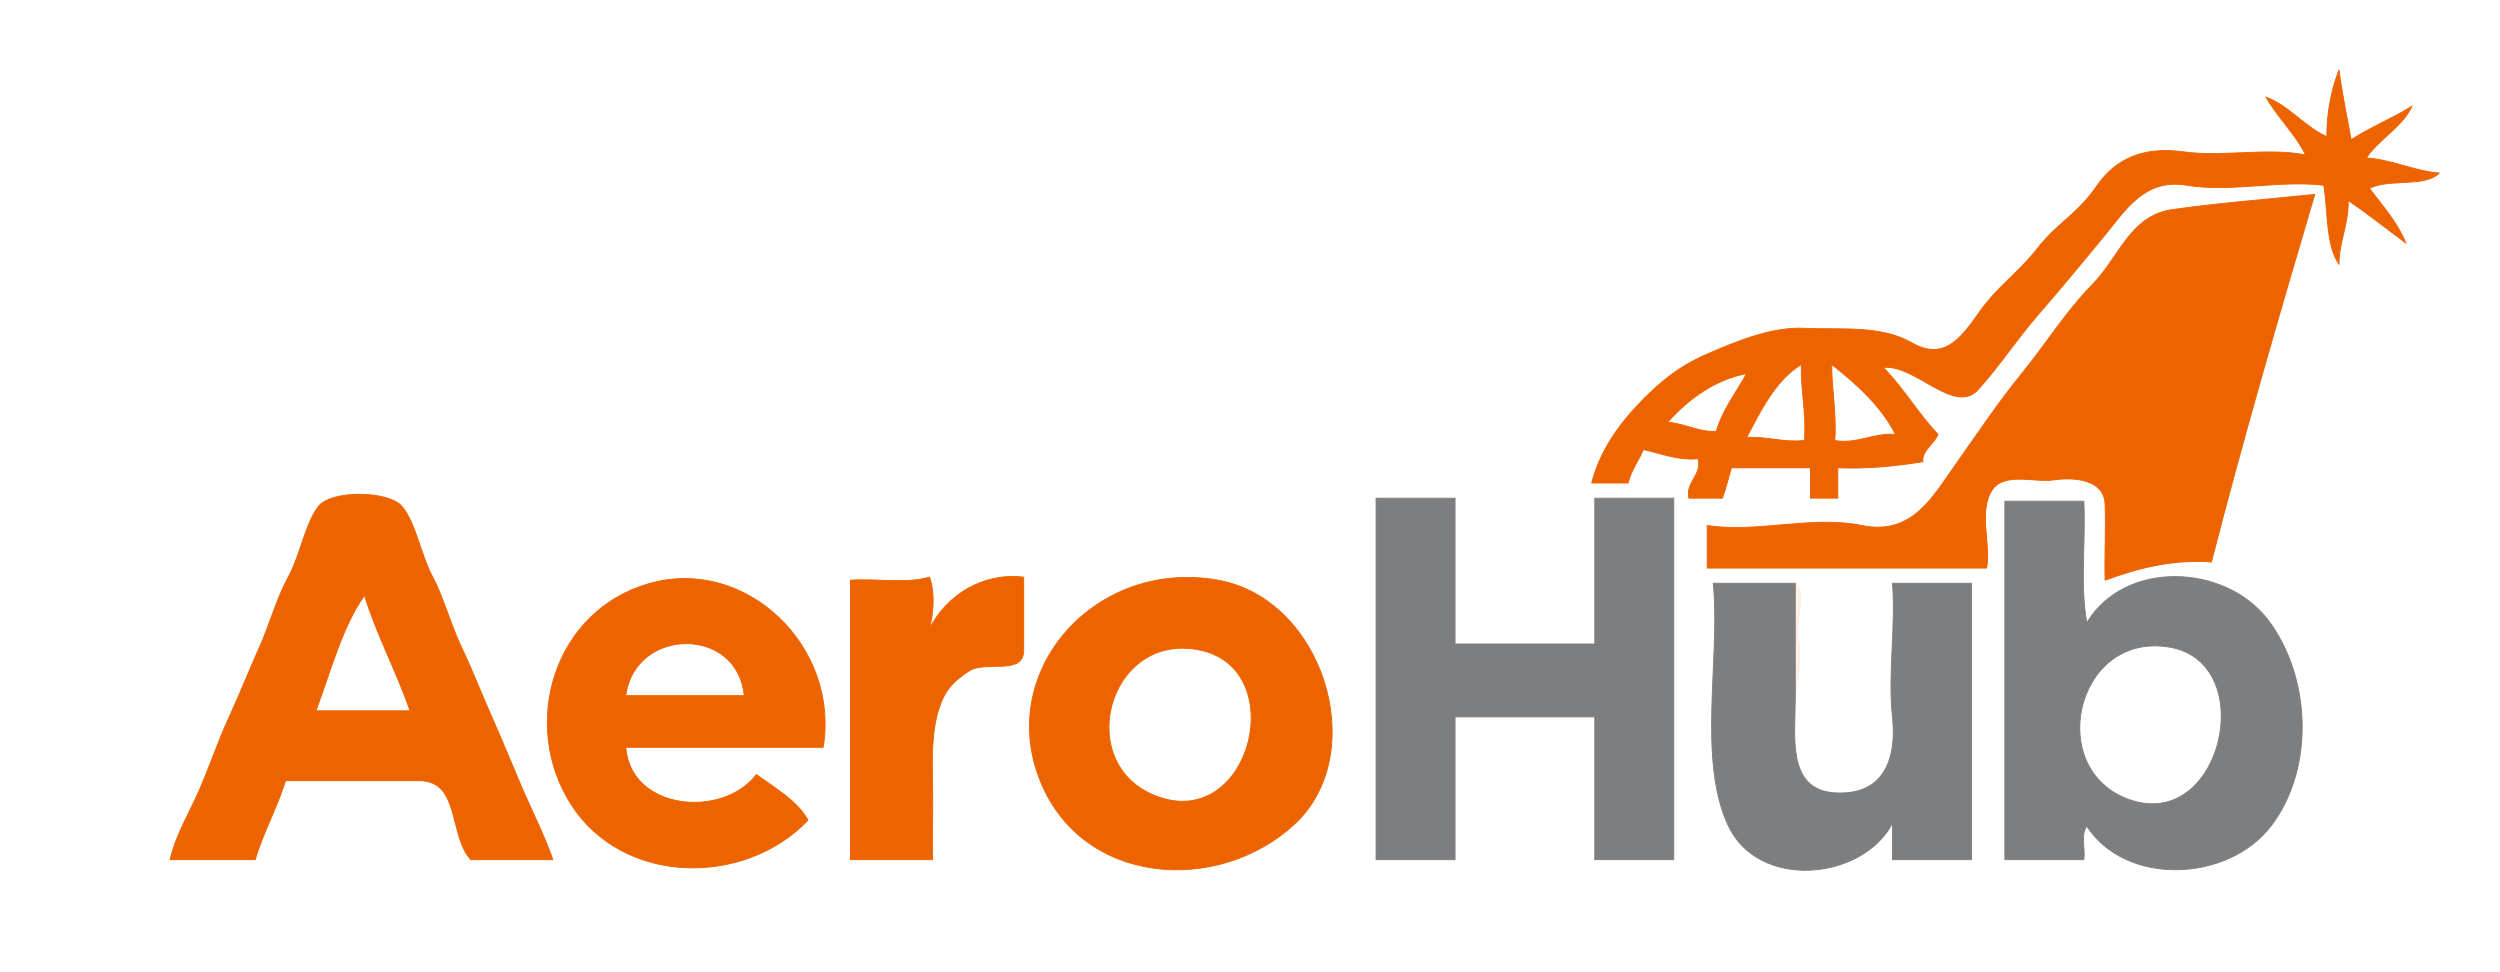
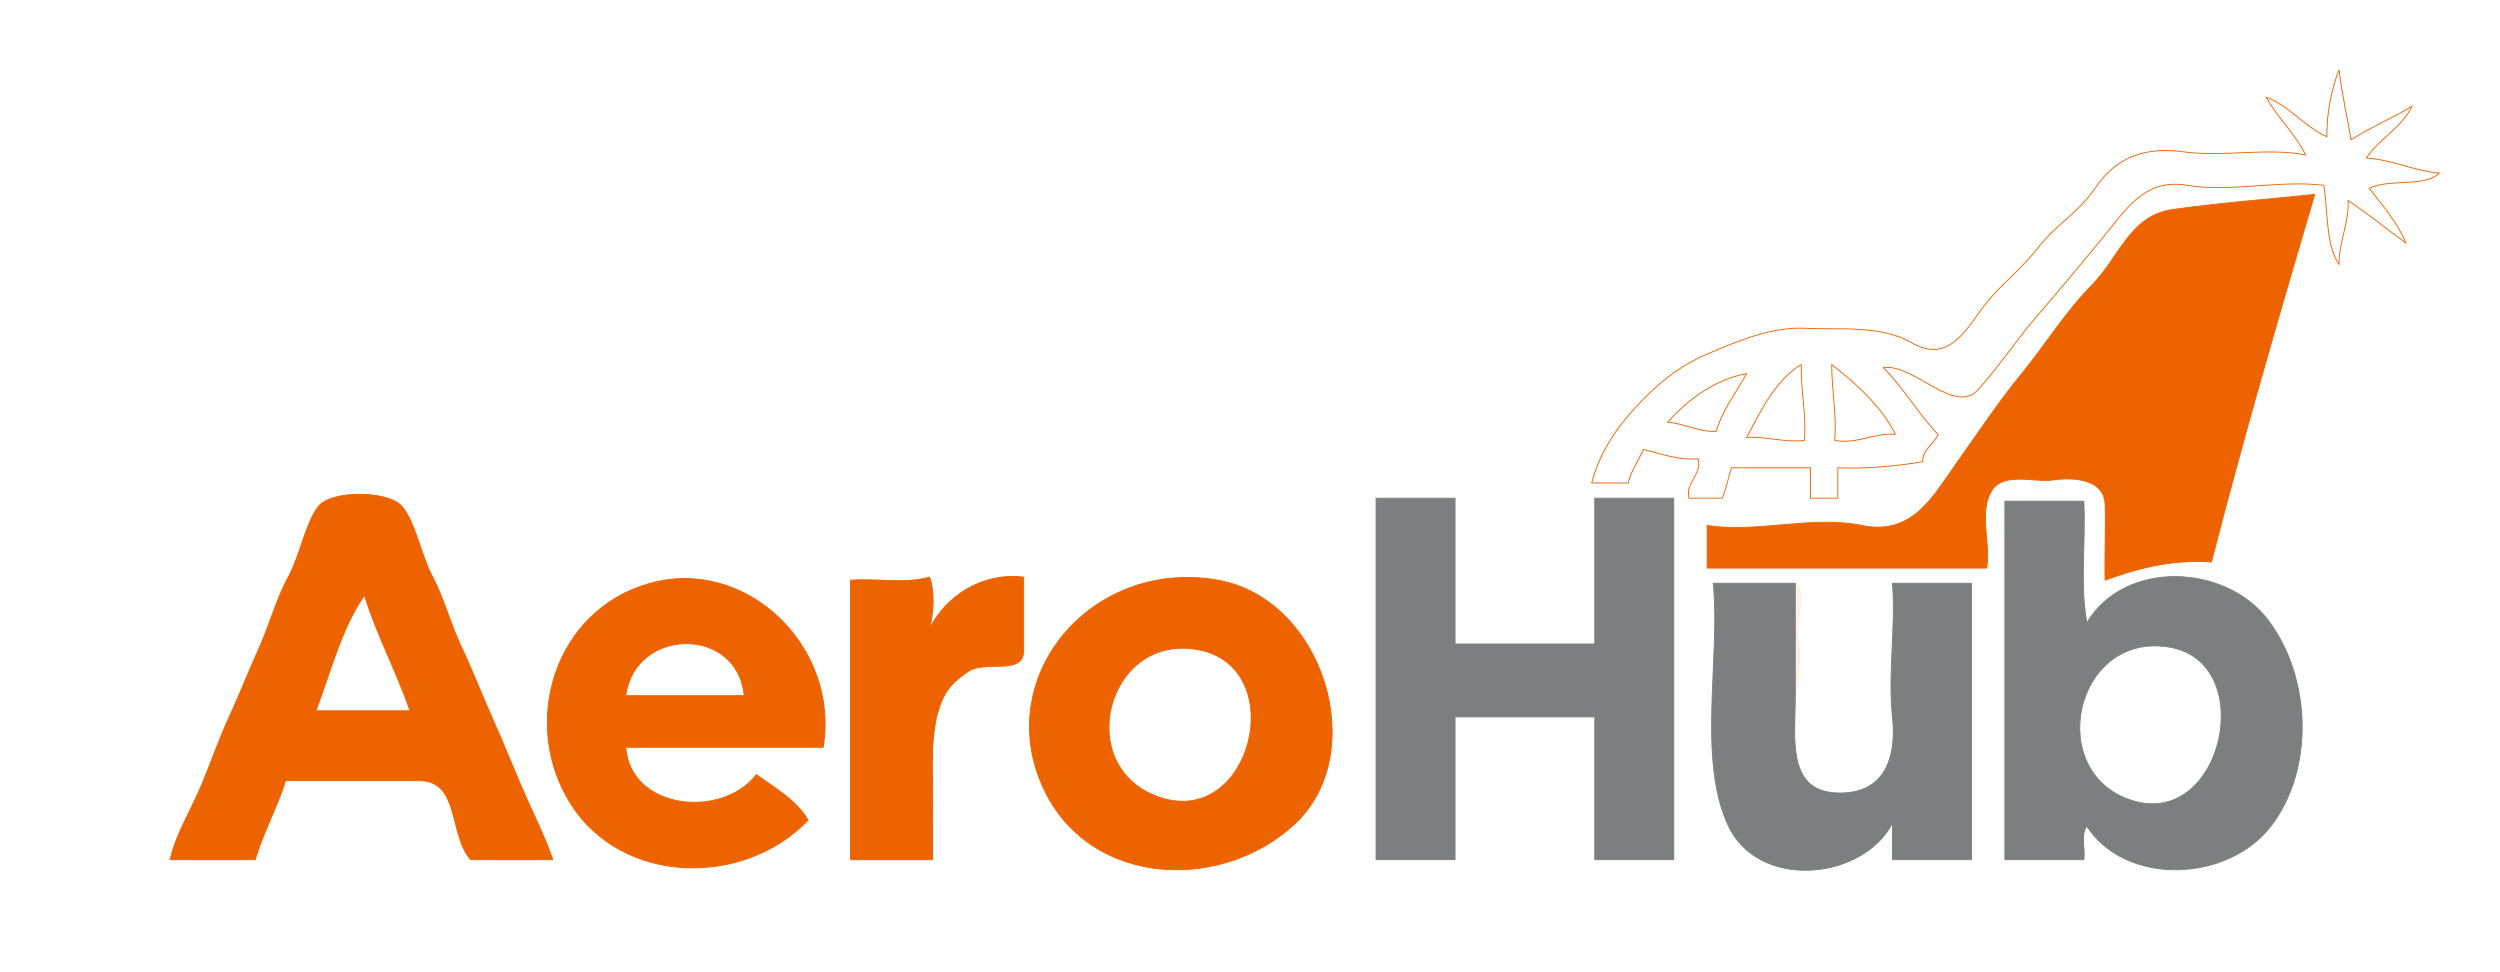
<svg xmlns="http://www.w3.org/2000/svg" viewBox="0 0 823 320" width="823" height="320">
  <g fill="None" fill-opacity="0.0" stroke="#7D7E80" stroke-opacity="0.00" stroke-width="0.3">
    <path d=" M 0.00 320.00  L 823.00 320.00 L 823.00 0.00 L 0.00 0.00 L 0.00 320.00 M 770.00 23.00  C 770.99 30.74 772.61 38.33 774.00 46.00 C 780.41 41.86 787.66 38.91 794.00 35.00 C 791.00 41.70 783.11 45.82 779.00 52.00 C 787.29 52.53 794.74 56.27 803.00 57.00 C 798.09 61.78 786.47 58.68 780.00 62.00 C 784.26 67.61 789.38 73.43 792.00 80.00 C 785.60 75.33 779.55 70.36 773.00 66.00 C 773.34 73.33 769.95 79.71 770.00 87.00 C 765.66 80.91 766.37 69.44 765.00 61.00 C 750.66 59.21 734.12 63.38 720.00 61.00 C 705.88 58.62 699.83 69.07 692.25 78.25 C 684.67 87.43 678.82 94.53 671.25 103.25 C 663.67 111.97 658.99 119.55 651.23 128.23 C 643.47 136.91 630.27 119.69 620.00 121.00 C 626.77 127.87 631.57 136.28 638.00 143.00 C 636.68 146.25 632.71 148.20 633.00 152.00 C 623.90 153.49 614.59 154.38 605.00 154.00 C 605.00 157.33 605.00 160.67 605.00 164.00 C 602.00 164.00 599.00 164.00 596.00 164.00 C 596.00 160.67 596.00 157.33 596.00 154.00 C 587.33 154.00 578.67 154.00 570.00 154.00 C 568.97 157.31 568.26 160.74 567.00 164.00 C 563.33 164.00 559.67 164.00 556.00 164.00 C 554.69 158.92 560.48 156.20 559.00 151.00 C 552.56 151.70 546.96 149.28 541.00 148.00 C 539.42 151.73 536.87 155.04 536.00 159.00 C 532.00 159.00 528.00 159.00 524.00 159.00 C 526.36 149.58 531.89 141.07 538.75 133.75 C 545.61 126.43 552.39 120.72 561.70 116.70 C 571.00 112.67 583.08 107.50 594.07 108.07 C 605.07 108.64 619.01 106.91 629.22 112.78 C 639.43 118.65 644.94 112.31 651.25 103.25 C 657.55 94.19 664.05 90.33 670.75 81.75 C 677.45 73.17 683.64 70.81 690.25 61.25 C 696.85 51.69 706.29 48.23 719.00 50.00 C 731.71 51.77 746.39 48.52 759.00 51.00 C 755.74 44.22 749.72 38.69 746.00 32.00 C 753.43 34.66 758.85 41.89 766.00 45.00 C 765.93 37.40 767.45 29.55 770.00 23.00 M 762.00 64.00  C 750.15 104.13 738.41 144.44 728.00 185.00 C 715.57 184.09 704.04 186.90 693.00 191.00 C 692.80 182.63 693.27 174.39 693.00 166.00 C 692.73 157.61 682.46 157.03 676.00 158.00 C 669.54 158.97 658.95 154.93 655.25 162.25 C 651.55 169.57 655.43 179.08 654.00 187.00 C 623.33 187.00 592.67 187.00 562.00 187.00 C 562.00 182.33 562.00 177.67 562.00 173.00 C 578.76 175.54 596.32 169.61 613.00 173.00 C 629.68 176.39 636.36 163.38 644.25 152.25 C 652.14 141.12 657.60 132.79 665.75 122.75 C 673.90 112.72 679.81 102.88 688.75 93.75 C 697.69 84.62 701.18 71.07 715.02 69.02 C 728.86 66.98 747.59 65.49 762.00 64.00 M 182.00 283.00  C 173.00 283.00 164.00 283.00 155.00 283.00 C 147.68 275.17 151.59 256.97 138.00 257.00 C 124.41 257.03 107.86 256.98 94.00 257.00 C 91.26 265.85 86.65 274.09 84.00 283.00 C 74.67 283.00 65.33 283.00 56.00 283.00 C 57.84 274.88 62.46 267.40 65.77 259.77 C 69.08 252.15 71.86 243.79 75.32 236.32 C 78.78 228.85 81.99 220.64 85.31 213.31 C 88.62 205.97 91.19 196.65 94.92 189.92 C 98.66 183.20 100.56 172.25 104.77 166.77 C 108.99 161.29 127.79 161.45 132.30 166.70 C 136.81 171.94 138.68 183.00 142.31 189.69 C 145.93 196.39 148.44 205.82 151.93 213.07 C 155.41 220.33 158.56 228.55 161.92 236.08 C 165.29 243.60 168.48 251.56 171.78 259.22 C 175.08 266.88 179.23 275.00 182.00 283.00 M 479.00 164.00  C 479.00 180.00 479.00 196.00 479.00 212.00 C 494.33 212.00 509.67 212.00 525.00 212.00 C 525.00 196.00 525.00 180.00 525.00 164.00 C 533.67 164.00 542.33 164.00 551.00 164.00 C 551.00 203.67 551.00 243.33 551.00 283.00 C 542.33 283.00 533.67 283.00 525.00 283.00 C 525.00 267.33 525.00 251.67 525.00 236.00 C 509.67 236.00 494.33 236.00 479.00 236.00 C 479.00 251.67 479.00 267.33 479.00 283.00 C 470.33 283.00 461.67 283.00 453.00 283.00 C 453.00 243.33 453.00 203.67 453.00 164.00 C 461.67 164.00 470.33 164.00 479.00 164.00 M 686.00 165.00  C 686.67 178.17 684.67 192.66 687.00 205.00 C 699.45 184.19 732.67 185.56 746.75 204.25 C 760.83 222.93 761.98 252.98 747.75 271.75 C 733.51 290.51 699.84 291.76 687.00 272.00 C 684.84 274.76 686.55 279.49 686.00 283.00 C 677.33 283.00 668.67 283.00 660.00 283.00 C 660.00 243.67 660.00 204.33 660.00 165.00 C 668.67 165.00 677.33 165.00 686.00 165.00 M 271.00 246.00  C 249.33 246.00 227.67 246.00 206.00 246.00 C 207.57 266.80 237.83 269.58 249.00 255.00 C 254.94 259.29 262.51 263.65 266.00 270.00 C 244.93 292.03 205.07 291.39 188.08 264.92 C 171.08 238.46 182.32 200.81 214.02 192.02 C 245.73 183.24 276.44 212.90 271.00 246.00 M 306.00 190.00  C 307.85 195.20 307.30 201.76 306.00 207.00 C 311.60 195.75 323.87 188.36 337.00 190.00 C 337.01 198.43 336.98 205.42 337.00 214.00 C 337.02 222.58 324.57 217.27 318.93 220.93 C 313.28 224.59 310.60 227.83 308.68 234.68 C 306.75 241.53 306.83 250.20 307.00 258.00 C 307.17 265.80 306.87 275.07 307.00 283.00 C 298.00 283.00 289.00 283.00 280.00 283.00 C 280.00 252.33 280.00 221.67 280.00 191.00 C 288.59 190.38 297.85 192.27 306.00 190.00 M 401.00 191.00  C 435.65 197.21 451.32 247.84 426.23 271.23 C 401.14 294.62 355.57 291.83 342.03 255.98 C 328.48 220.12 361.00 183.83 401.00 191.00 M 591.00 230.00  C 591.00 242.29 588.13 260.00 604.00 261.00 C 619.87 262.00 624.53 250.29 623.00 236.00 C 621.47 221.71 624.15 206.38 623.00 192.00 C 631.67 192.00 640.33 192.00 649.00 192.00 C 649.00 222.33 649.00 252.67 649.00 283.00 C 640.33 283.00 631.67 283.00 623.00 283.00 C 623.00 279.00 623.00 275.00 623.00 271.00 C 613.21 289.79 578.56 293.35 568.70 271.30 C 558.83 249.25 566.41 216.59 564.00 192.00 C 573.00 192.00 582.00 192.00 591.00 192.00 C 594.94 194.76 590.68 206.19 592.00 211.00 C 593.32 215.81 591.42 225.64 591.00 230.00 Z" />
  </g>
  <g fill="None" fill-opacity="0.0" stroke="#ED6300" stroke-opacity="1.00" stroke-width="0.3">
    <path d=" M 770.00 23.00  C 767.45 29.55 765.93 37.40 766.00 45.00 C 758.85 41.89 753.43 34.66 746.00 32.00 C 749.72 38.69 755.74 44.22 759.00 51.00 C 746.39 48.52 731.71 51.77 719.00 50.00 C 706.29 48.23 696.85 51.69 690.25 61.25 C 683.64 70.81 677.45 73.17 670.75 81.75 C 664.05 90.33 657.55 94.19 651.25 103.25 C 644.94 112.31 639.43 118.65 629.22 112.78 C 619.01 106.91 605.07 108.64 594.07 108.07 C 583.08 107.50 571.00 112.67 561.70 116.70 C 552.39 120.72 545.61 126.43 538.75 133.75 C 531.89 141.07 526.36 149.58 524.00 159.00 C 528.00 159.00 532.00 159.00 536.00 159.00 C 536.87 155.04 539.42 151.73 541.00 148.00 C 546.96 149.28 552.56 151.70 559.00 151.00 C 560.48 156.20 554.69 158.92 556.00 164.00 C 559.67 164.00 563.33 164.00 567.00 164.00 C 568.26 160.74 568.97 157.31 570.00 154.00 C 578.67 154.00 587.33 154.00 596.00 154.00 C 596.00 157.33 596.00 160.67 596.00 164.00 C 599.00 164.00 602.00 164.00 605.00 164.00 C 605.00 160.67 605.00 157.33 605.00 154.00 C 614.59 154.38 623.90 153.49 633.00 152.00 C 632.71 148.20 636.68 146.25 638.00 143.00 C 631.57 136.28 626.77 127.87 620.00 121.00 C 630.27 119.69 643.47 136.91 651.23 128.23 C 658.99 119.55 663.67 111.97 671.25 103.25 C 678.82 94.53 684.67 87.43 692.25 78.25 C 699.83 69.07 705.88 58.62 720.00 61.00 C 734.12 63.38 750.66 59.21 765.00 61.00 C 766.37 69.44 765.66 80.91 770.00 87.00 C 769.95 79.71 773.34 73.33 773.00 66.00 C 779.55 70.36 785.60 75.33 792.00 80.00 C 789.38 73.43 784.26 67.61 780.00 62.00 C 786.47 58.68 798.09 61.78 803.00 57.00 C 794.74 56.27 787.29 52.53 779.00 52.00 C 783.11 45.82 791.00 41.70 794.00 35.00 C 787.66 38.91 780.41 41.86 774.00 46.00 C 772.61 38.33 770.99 30.74 770.00 23.00 M 593.00 120.00  C 592.74 128.47 594.75 136.39 594.00 145.00 C 587.39 145.76 581.53 143.63 575.00 144.00 C 579.59 135.36 584.49 125.09 593.00 120.00 M 624.00 143.00  C 617.02 142.39 611.19 146.33 604.00 145.00 C 604.69 136.40 602.99 128.44 603.00 120.00 C 611.21 126.38 619.40 133.88 624.00 143.00 M 575.00 123.00  C 571.48 129.25 566.99 135.06 565.00 142.00 C 559.33 142.32 554.52 139.41 549.00 139.00 C 555.85 131.24 564.87 124.83 575.00 123.00 Z" />
  </g>
  <g fill="None" fill-opacity="0.0" stroke="#ED6300" stroke-opacity="1.00" stroke-width="0.3">
    <path d=" M 762.00 64.00  C 747.59 65.49 728.86 66.98 715.02 69.02 C 701.18 71.07 697.69 84.62 688.75 93.75 C 679.81 102.88 673.90 112.72 665.75 122.75 C 657.60 132.79 652.14 141.12 644.25 152.25 C 636.36 163.38 629.68 176.39 613.00 173.00 C 596.32 169.61 578.76 175.54 562.00 173.00 C 562.00 177.67 562.00 182.33 562.00 187.00 C 592.67 187.00 623.33 187.00 654.00 187.00 C 655.43 179.08 651.55 169.57 655.25 162.25 C 658.95 154.93 669.54 158.97 676.00 158.00 C 682.46 157.03 692.73 157.61 693.00 166.00 C 693.27 174.39 692.80 182.63 693.00 191.00 C 704.04 186.90 715.57 184.09 728.00 185.00 C 738.41 144.44 750.15 104.13 762.00 64.00 Z" />
  </g>
  <g fill="None" fill-opacity="0.0" stroke="#7D7E80" stroke-opacity="0.00" stroke-width="0.3">
-     <path d=" M 593.00 120.00  C 584.49 125.09 579.59 135.36 575.00 144.00 C 581.53 143.63 587.39 145.76 594.00 145.00 C 594.75 136.39 592.74 128.47 593.00 120.00 Z" />
+     <path d=" M 593.00 120.00  C 584.49 125.09 579.59 135.36 575.00 144.00 C 581.53 143.63 587.39 145.76 594.00 145.00 C 594.75 136.39 592.74 128.47 593.00 120.00 " />
  </g>
  <g fill="None" fill-opacity="0.0" stroke="#7D7E80" stroke-opacity="0.00" stroke-width="0.3">
    <path d=" M 624.00 143.00  C 619.40 133.88 611.21 126.38 603.00 120.00 C 602.99 128.44 604.69 136.40 604.00 145.00 C 611.19 146.33 617.02 142.39 624.00 143.00 Z" />
  </g>
  <g fill="None" fill-opacity="0.0" stroke="#7D7E80" stroke-opacity="0.00" stroke-width="0.3">
    <path d=" M 575.00 123.00  C 564.87 124.83 555.85 131.24 549.00 139.00 C 554.52 139.41 559.33 142.32 565.00 142.00 C 566.99 135.06 571.48 129.25 575.00 123.00 Z" />
  </g>
  <g fill="None" fill-opacity="0.0" stroke="#ED6300" stroke-opacity="1.00" stroke-width="0.3">
    <path d=" M 182.00 283.00  C 179.23 275.00 175.08 266.88 171.78 259.22 C 168.48 251.56 165.29 243.60 161.92 236.08 C 158.56 228.55 155.41 220.33 151.93 213.07 C 148.44 205.82 145.93 196.39 142.31 189.69 C 138.68 183.00 136.81 171.94 132.30 166.70 C 127.79 161.45 108.99 161.29 104.77 166.77 C 100.56 172.25 98.66 183.20 94.92 189.92 C 91.19 196.65 88.62 205.97 85.31 213.31 C 81.99 220.64 78.78 228.85 75.32 236.32 C 71.86 243.79 69.08 252.15 65.77 259.77 C 62.46 267.40 57.84 274.88 56.00 283.00 C 65.33 283.00 74.67 283.00 84.00 283.00 C 86.65 274.09 91.26 265.85 94.00 257.00 C 107.86 256.98 124.41 257.03 138.00 257.00 C 151.59 256.97 147.68 275.17 155.00 283.00 C 164.00 283.00 173.00 283.00 182.00 283.00 M 120.00 196.00  C 123.99 209.00 130.55 221.14 135.00 234.00 C 124.67 234.00 114.33 234.00 104.00 234.00 C 108.73 221.47 112.64 206.28 120.00 196.00 Z" />
  </g>
  <g fill="None" fill-opacity="0.0" stroke="#7D7E80" stroke-opacity="1.00" stroke-width="0.3">
    <path d=" M 479.00 164.00  C 470.33 164.00 461.67 164.00 453.00 164.00 C 453.00 203.67 453.00 243.33 453.00 283.00 C 461.67 283.00 470.33 283.00 479.00 283.00 C 479.00 267.33 479.00 251.67 479.00 236.00 C 494.33 236.00 509.67 236.00 525.00 236.00 C 525.00 251.67 525.00 267.33 525.00 283.00 C 533.67 283.00 542.33 283.00 551.00 283.00 C 551.00 243.33 551.00 203.67 551.00 164.00 C 542.33 164.00 533.67 164.00 525.00 164.00 C 525.00 180.00 525.00 196.00 525.00 212.00 C 509.67 212.00 494.33 212.00 479.00 212.00 C 479.00 196.00 479.00 180.00 479.00 164.00 Z" />
  </g>
  <g fill="None" fill-opacity="0.0" stroke="#7D7E80" stroke-opacity="1.00" stroke-width="0.3">
    <path d=" M 686.00 165.00  C 677.33 165.00 668.67 165.00 660.00 165.00 C 660.00 204.33 660.00 243.67 660.00 283.00 C 668.67 283.00 677.33 283.00 686.00 283.00 C 686.55 279.49 684.84 274.76 687.00 272.00 C 699.84 291.76 733.51 290.51 747.75 271.75 C 761.98 252.98 760.83 222.93 746.75 204.25 C 732.67 185.56 699.45 184.19 687.00 205.00 C 684.67 192.66 686.67 178.17 686.00 165.00 M 714.00 213.00  C 743.71 217.82 731.90 272.42 702.33 263.67 C 672.76 254.92 682.77 207.93 714.00 213.00 Z" />
  </g>
  <g fill="None" fill-opacity="0.0" stroke="#ED6300" stroke-opacity="1.00" stroke-width="0.3">
    <path d=" M 271.00 246.00  C 276.44 212.90 245.73 183.24 214.02 192.02 C 182.32 200.81 171.08 238.46 188.08 264.92 C 205.07 291.39 244.93 292.03 266.00 270.00 C 262.51 263.65 254.94 259.29 249.00 255.00 C 237.83 269.58 207.57 266.80 206.00 246.00 C 227.67 246.00 249.33 246.00 271.00 246.00 M 245.00 229.00  C 232.00 229.00 219.00 229.00 206.00 229.00 C 209.02 206.40 242.81 205.95 245.00 229.00 Z" />
  </g>
  <g fill="None" fill-opacity="0.0" stroke="#ED6300" stroke-opacity="1.00" stroke-width="0.3">
    <path d=" M 306.00 190.00  C 297.85 192.27 288.59 190.38 280.00 191.00 C 280.00 221.67 280.00 252.33 280.00 283.00 C 289.00 283.00 298.00 283.00 307.00 283.00 C 306.87 275.07 307.17 265.80 307.00 258.00 C 306.83 250.20 306.75 241.53 308.68 234.68 C 310.60 227.83 313.28 224.59 318.93 220.93 C 324.57 217.27 337.02 222.58 337.00 214.00 C 336.98 205.42 337.01 198.43 337.00 190.00 C 323.87 188.36 311.60 195.75 306.00 207.00 C 307.30 201.76 307.85 195.20 306.00 190.00 Z" />
  </g>
  <g fill="None" fill-opacity="0.0" stroke="#ED6300" stroke-opacity="1.00" stroke-width="0.3">
    <path d=" M 401.00 191.00  C 361.00 183.83 328.48 220.12 342.03 255.98 C 355.57 291.83 401.14 294.62 426.23 271.23 C 451.32 247.84 435.65 197.21 401.00 191.00 M 395.00 214.00  C 424.58 220.13 412.12 272.02 382.33 262.67 C 352.54 253.32 364.25 207.63 395.00 214.00 Z" />
  </g>
  <g fill="None" fill-opacity="0.0" stroke="#7D7E80" stroke-opacity="1.00" stroke-width="0.3">
    <path d=" M 591.00 230.00  C 591.00 217.33 591.00 204.67 591.00 192.00 C 582.00 192.00 573.00 192.00 564.00 192.00 C 566.41 216.59 558.83 249.25 568.70 271.30 C 578.56 293.35 613.21 289.79 623.00 271.00 C 623.00 275.00 623.00 279.00 623.00 283.00 C 631.67 283.00 640.33 283.00 649.00 283.00 C 649.00 252.67 649.00 222.33 649.00 192.00 C 640.33 192.00 631.67 192.00 623.00 192.00 C 624.15 206.38 621.47 221.71 623.00 236.00 C 624.53 250.29 619.87 262.00 604.00 261.00 C 588.13 260.00 591.00 242.29 591.00 230.00 Z" />
  </g>
  <g fill="None" fill-opacity="0.0" stroke="#ED6300" stroke-opacity="0.09" stroke-width="0.3">
    <path d=" M 591.00 230.00  C 591.42 225.64 593.32 215.81 592.00 211.00 C 590.68 206.19 594.94 194.76 591.00 192.00 C 591.00 204.67 591.00 217.33 591.00 230.00 Z" />
  </g>
  <g fill="None" fill-opacity="0.0" stroke="#7D7E80" stroke-opacity="0.00" stroke-width="0.3">
    <path d=" M 120.00 196.00  C 112.64 206.28 108.73 221.47 104.00 234.00 C 114.33 234.00 124.67 234.00 135.00 234.00 C 130.55 221.14 123.99 209.00 120.00 196.00 Z" />
  </g>
  <g fill="None" fill-opacity="0.0" stroke="#7D7E80" stroke-opacity="0.00" stroke-width="0.3">
    <path d=" M 245.00 229.00  C 242.81 205.95 209.02 206.40 206.00 229.00 C 219.00 229.00 232.00 229.00 245.00 229.00 Z" />
  </g>
  <g fill="None" fill-opacity="0.0" stroke="#7D7E80" stroke-opacity="0.00" stroke-width="0.3">
    <path d=" M 714.00 213.00  C 682.77 207.93 672.76 254.92 702.33 263.67 C 731.90 272.42 743.71 217.82 714.00 213.00 Z" />
  </g>
  <g fill="None" fill-opacity="0.0" stroke="#7D7E80" stroke-opacity="0.00" stroke-width="0.3">
    <path d=" M 395.00 214.00  C 364.25 207.63 352.54 253.32 382.33 262.67 C 412.12 272.02 424.58 220.13 395.00 214.00 Z" />
  </g>
  <g fill="#7D7E80" fill-opacity="0.00" stroke="None">
    <path d=" M 0.00 320.00  L 823.00 320.00 L 823.00 0.00 L 0.00 0.00 L 0.00 320.00 M 770.00 23.00  C 770.99 30.74 772.61 38.33 774.00 46.00 C 780.41 41.86 787.66 38.91 794.00 35.00 C 791.00 41.70 783.11 45.82 779.00 52.00 C 787.29 52.53 794.74 56.27 803.00 57.00 C 798.09 61.78 786.47 58.68 780.00 62.00 C 784.26 67.61 789.38 73.43 792.00 80.00 C 785.60 75.33 779.55 70.36 773.00 66.00 C 773.34 73.33 769.95 79.71 770.00 87.00 C 765.66 80.91 766.37 69.44 765.00 61.00 C 750.66 59.21 734.12 63.38 720.00 61.00 C 705.88 58.62 699.83 69.07 692.25 78.25 C 684.67 87.43 678.82 94.53 671.25 103.25 C 663.67 111.97 658.99 119.55 651.23 128.23 C 643.47 136.91 630.27 119.69 620.00 121.00 C 626.77 127.87 631.57 136.28 638.00 143.00 C 636.68 146.25 632.71 148.20 633.00 152.00 C 623.90 153.49 614.59 154.38 605.00 154.00 C 605.00 157.33 605.00 160.67 605.00 164.00 C 602.00 164.00 599.00 164.00 596.00 164.00 C 596.00 160.67 596.00 157.33 596.00 154.00 C 587.33 154.00 578.67 154.00 570.00 154.00 C 568.97 157.31 568.26 160.74 567.00 164.00 C 563.33 164.00 559.67 164.00 556.00 164.00 C 554.69 158.92 560.48 156.20 559.00 151.00 C 552.56 151.70 546.96 149.28 541.00 148.00 C 539.42 151.73 536.87 155.04 536.00 159.00 C 532.00 159.00 528.00 159.00 524.00 159.00 C 526.36 149.58 531.89 141.07 538.75 133.75 C 545.61 126.43 552.39 120.72 561.70 116.70 C 571.00 112.67 583.08 107.50 594.07 108.07 C 605.07 108.64 619.01 106.91 629.22 112.78 C 639.43 118.65 644.94 112.31 651.25 103.25 C 657.55 94.19 664.05 90.33 670.75 81.75 C 677.45 73.17 683.64 70.81 690.25 61.25 C 696.85 51.69 706.29 48.23 719.00 50.00 C 731.71 51.77 746.39 48.52 759.00 51.00 C 755.74 44.22 749.72 38.69 746.00 32.00 C 753.43 34.66 758.85 41.89 766.00 45.00 C 765.93 37.40 767.45 29.55 770.00 23.00 M 762.00 64.00  C 750.15 104.13 738.41 144.44 728.00 185.00 C 715.57 184.09 704.04 186.90 693.00 191.00 C 692.80 182.63 693.27 174.39 693.00 166.00 C 692.73 157.61 682.46 157.03 676.00 158.00 C 669.54 158.97 658.95 154.93 655.25 162.25 C 651.55 169.57 655.43 179.08 654.00 187.00 C 623.33 187.00 592.67 187.00 562.00 187.00 C 562.00 182.33 562.00 177.67 562.00 173.00 C 578.76 175.54 596.32 169.61 613.00 173.00 C 629.68 176.39 636.36 163.38 644.25 152.25 C 652.14 141.12 657.60 132.79 665.75 122.75 C 673.90 112.72 679.81 102.88 688.75 93.75 C 697.69 84.62 701.18 71.07 715.02 69.02 C 728.86 66.98 747.59 65.49 762.00 64.00 M 182.00 283.00  C 173.00 283.00 164.00 283.00 155.00 283.00 C 147.68 275.17 151.59 256.97 138.00 257.00 C 124.41 257.03 107.86 256.98 94.00 257.00 C 91.26 265.85 86.65 274.09 84.00 283.00 C 74.67 283.00 65.33 283.00 56.00 283.00 C 57.84 274.88 62.46 267.40 65.77 259.77 C 69.08 252.15 71.86 243.79 75.32 236.32 C 78.78 228.85 81.99 220.64 85.31 213.31 C 88.62 205.97 91.19 196.65 94.92 189.92 C 98.66 183.20 100.56 172.25 104.77 166.77 C 108.99 161.29 127.79 161.45 132.30 166.70 C 136.81 171.94 138.68 183.00 142.31 189.69 C 145.93 196.39 148.44 205.82 151.93 213.07 C 155.41 220.33 158.56 228.55 161.92 236.08 C 165.29 243.60 168.48 251.56 171.78 259.22 C 175.08 266.88 179.23 275.00 182.00 283.00 M 479.00 164.00  C 479.00 180.00 479.00 196.00 479.00 212.00 C 494.33 212.00 509.67 212.00 525.00 212.00 C 525.00 196.00 525.00 180.00 525.00 164.00 C 533.67 164.00 542.33 164.00 551.00 164.00 C 551.00 203.67 551.00 243.33 551.00 283.00 C 542.33 283.00 533.67 283.00 525.00 283.00 C 525.00 267.33 525.00 251.67 525.00 236.00 C 509.67 236.00 494.33 236.00 479.00 236.00 C 479.00 251.67 479.00 267.33 479.00 283.00 C 470.33 283.00 461.67 283.00 453.00 283.00 C 453.00 243.33 453.00 203.67 453.00 164.00 C 461.67 164.00 470.33 164.00 479.00 164.00 M 686.00 165.00  C 686.67 178.17 684.67 192.66 687.00 205.00 C 699.45 184.19 732.67 185.56 746.75 204.25 C 760.83 222.93 761.98 252.98 747.75 271.75 C 733.51 290.51 699.84 291.76 687.00 272.00 C 684.84 274.76 686.55 279.49 686.00 283.00 C 677.33 283.00 668.67 283.00 660.00 283.00 C 660.00 243.67 660.00 204.33 660.00 165.00 C 668.67 165.00 677.33 165.00 686.00 165.00 M 271.00 246.00  C 249.33 246.00 227.67 246.00 206.00 246.00 C 207.57 266.80 237.83 269.58 249.00 255.00 C 254.94 259.29 262.51 263.65 266.00 270.00 C 244.93 292.03 205.07 291.39 188.08 264.92 C 171.08 238.46 182.32 200.81 214.02 192.02 C 245.73 183.24 276.44 212.90 271.00 246.00 M 306.00 190.00  C 307.85 195.20 307.30 201.76 306.00 207.00 C 311.60 195.75 323.87 188.36 337.00 190.00 C 337.01 198.43 336.98 205.42 337.00 214.00 C 337.02 222.58 324.57 217.27 318.93 220.93 C 313.28 224.59 310.60 227.83 308.68 234.68 C 306.75 241.53 306.83 250.20 307.00 258.00 C 307.17 265.80 306.87 275.07 307.00 283.00 C 298.00 283.00 289.00 283.00 280.00 283.00 C 280.00 252.33 280.00 221.67 280.00 191.00 C 288.59 190.38 297.85 192.27 306.00 190.00 M 401.00 191.00  C 435.65 197.21 451.32 247.84 426.23 271.23 C 401.14 294.62 355.57 291.83 342.03 255.98 C 328.48 220.12 361.00 183.83 401.00 191.00 M 591.00 230.00  C 591.00 242.29 588.13 260.00 604.00 261.00 C 619.87 262.00 624.53 250.29 623.00 236.00 C 621.47 221.71 624.15 206.38 623.00 192.00 C 631.67 192.00 640.33 192.00 649.00 192.00 C 649.00 222.33 649.00 252.67 649.00 283.00 C 640.33 283.00 631.67 283.00 623.00 283.00 C 623.00 279.00 623.00 275.00 623.00 271.00 C 613.21 289.79 578.56 293.35 568.70 271.30 C 558.83 249.25 566.41 216.59 564.00 192.00 C 573.00 192.00 582.00 192.00 591.00 192.00 C 594.94 194.76 590.68 206.19 592.00 211.00 C 593.32 215.81 591.42 225.64 591.00 230.00 Z" />
  </g>
  <g fill="#ED6300" fill-opacity="1.00" stroke="None">
-     <path d=" M 770.00 23.00  C 767.45 29.55 765.93 37.40 766.00 45.00 C 758.85 41.89 753.43 34.66 746.00 32.00 C 749.72 38.69 755.74 44.22 759.00 51.00 C 746.39 48.52 731.71 51.77 719.00 50.00 C 706.29 48.23 696.85 51.69 690.25 61.25 C 683.64 70.81 677.45 73.17 670.75 81.75 C 664.05 90.33 657.55 94.19 651.25 103.25 C 644.94 112.31 639.43 118.65 629.22 112.78 C 619.01 106.91 605.07 108.64 594.07 108.07 C 583.08 107.50 571.00 112.67 561.70 116.70 C 552.39 120.72 545.61 126.43 538.75 133.75 C 531.89 141.07 526.36 149.58 524.00 159.00 C 528.00 159.00 532.00 159.00 536.00 159.00 C 536.87 155.04 539.42 151.73 541.00 148.00 C 546.96 149.28 552.56 151.70 559.00 151.00 C 560.48 156.20 554.69 158.92 556.00 164.00 C 559.67 164.00 563.33 164.00 567.00 164.00 C 568.26 160.74 568.97 157.31 570.00 154.00 C 578.67 154.00 587.33 154.00 596.00 154.00 C 596.00 157.33 596.00 160.67 596.00 164.00 C 599.00 164.00 602.00 164.00 605.00 164.00 C 605.00 160.67 605.00 157.33 605.00 154.00 C 614.59 154.38 623.90 153.49 633.00 152.00 C 632.71 148.20 636.68 146.25 638.00 143.00 C 631.57 136.28 626.77 127.87 620.00 121.00 C 630.27 119.69 643.47 136.91 651.23 128.23 C 658.99 119.55 663.67 111.97 671.25 103.25 C 678.82 94.53 684.67 87.43 692.25 78.25 C 699.83 69.07 705.88 58.62 720.00 61.00 C 734.12 63.38 750.66 59.21 765.00 61.00 C 766.37 69.44 765.66 80.91 770.00 87.00 C 769.95 79.71 773.34 73.33 773.00 66.00 C 779.55 70.36 785.60 75.33 792.00 80.00 C 789.38 73.43 784.26 67.61 780.00 62.00 C 786.47 58.68 798.09 61.78 803.00 57.00 C 794.74 56.27 787.29 52.53 779.00 52.00 C 783.11 45.82 791.00 41.70 794.00 35.00 C 787.66 38.91 780.41 41.86 774.00 46.00 C 772.61 38.33 770.99 30.74 770.00 23.00 M 593.00 120.00  C 592.74 128.47 594.75 136.39 594.00 145.00 C 587.39 145.76 581.53 143.63 575.00 144.00 C 579.59 135.36 584.49 125.09 593.00 120.00 M 624.00 143.00  C 617.02 142.39 611.19 146.33 604.00 145.00 C 604.69 136.40 602.99 128.44 603.00 120.00 C 611.21 126.38 619.40 133.88 624.00 143.00 M 575.00 123.00  C 571.48 129.25 566.99 135.06 565.00 142.00 C 559.33 142.32 554.52 139.41 549.00 139.00 C 555.85 131.24 564.87 124.83 575.00 123.00 Z" />
-   </g>
+     </g>
  <g fill="#ED6300" fill-opacity="1.00" stroke="None">
    <path d=" M 762.00 64.00  C 747.59 65.49 728.86 66.98 715.02 69.02 C 701.18 71.07 697.69 84.62 688.75 93.75 C 679.81 102.88 673.90 112.72 665.75 122.75 C 657.60 132.79 652.14 141.12 644.25 152.25 C 636.36 163.38 629.68 176.39 613.00 173.00 C 596.32 169.61 578.76 175.54 562.00 173.00 C 562.00 177.67 562.00 182.33 562.00 187.00 C 592.67 187.00 623.33 187.00 654.00 187.00 C 655.43 179.08 651.55 169.57 655.25 162.25 C 658.95 154.93 669.54 158.97 676.00 158.00 C 682.46 157.03 692.73 157.61 693.00 166.00 C 693.27 174.39 692.80 182.63 693.00 191.00 C 704.04 186.90 715.57 184.09 728.00 185.00 C 738.41 144.44 750.15 104.13 762.00 64.00 Z" />
  </g>
  <g fill="#7D7E80" fill-opacity="0.00" stroke="None">
    <path d=" M 593.00 120.00  C 584.49 125.09 579.59 135.36 575.00 144.00 C 581.53 143.63 587.39 145.76 594.00 145.00 C 594.75 136.39 592.74 128.47 593.00 120.00 Z" />
  </g>
  <g fill="#7D7E80" fill-opacity="0.00" stroke="None">
    <path d=" M 624.00 143.00  C 619.40 133.88 611.21 126.38 603.00 120.00 C 602.99 128.44 604.69 136.40 604.00 145.00 C 611.19 146.33 617.02 142.39 624.00 143.00 Z" />
  </g>
  <g fill="#7D7E80" fill-opacity="0.00" stroke="None">
    <path d=" M 575.00 123.00  C 564.87 124.83 555.85 131.24 549.00 139.00 C 554.52 139.41 559.33 142.32 565.00 142.00 C 566.99 135.06 571.48 129.25 575.00 123.00 Z" />
  </g>
  <g fill="#ED6300" fill-opacity="1.00" stroke="None">
    <path d=" M 182.00 283.00  C 179.23 275.00 175.08 266.88 171.78 259.22 C 168.48 251.56 165.29 243.60 161.92 236.08 C 158.56 228.55 155.41 220.33 151.93 213.07 C 148.44 205.82 145.93 196.39 142.31 189.69 C 138.68 183.00 136.81 171.94 132.30 166.70 C 127.79 161.45 108.99 161.29 104.77 166.77 C 100.56 172.25 98.66 183.20 94.92 189.92 C 91.19 196.65 88.62 205.97 85.31 213.31 C 81.99 220.64 78.78 228.85 75.32 236.32 C 71.86 243.79 69.08 252.15 65.77 259.77 C 62.46 267.40 57.84 274.88 56.00 283.00 C 65.33 283.00 74.67 283.00 84.00 283.00 C 86.65 274.09 91.26 265.85 94.00 257.00 C 107.86 256.98 124.41 257.03 138.00 257.00 C 151.59 256.97 147.68 275.17 155.00 283.00 C 164.00 283.00 173.00 283.00 182.00 283.00 M 120.00 196.00  C 123.99 209.00 130.55 221.14 135.00 234.00 C 124.67 234.00 114.33 234.00 104.00 234.00 C 108.73 221.47 112.64 206.28 120.00 196.00 Z" />
  </g>
  <g fill="#7D7E80" fill-opacity="1.00" stroke="None">
    <path d=" M 479.00 164.00  C 470.33 164.00 461.67 164.00 453.00 164.00 C 453.00 203.67 453.00 243.33 453.00 283.00 C 461.67 283.00 470.33 283.00 479.00 283.00 C 479.00 267.33 479.00 251.67 479.00 236.00 C 494.33 236.00 509.67 236.00 525.00 236.00 C 525.00 251.67 525.00 267.33 525.00 283.00 C 533.67 283.00 542.33 283.00 551.00 283.00 C 551.00 243.33 551.00 203.67 551.00 164.00 C 542.33 164.00 533.67 164.00 525.00 164.00 C 525.00 180.00 525.00 196.00 525.00 212.00 C 509.67 212.00 494.33 212.00 479.00 212.00 C 479.00 196.00 479.00 180.00 479.00 164.00 Z" />
  </g>
  <g fill="#7D7E80" fill-opacity="1.00" stroke="None">
    <path d=" M 686.00 165.00  C 677.33 165.00 668.67 165.00 660.00 165.00 C 660.00 204.33 660.00 243.67 660.00 283.00 C 668.67 283.00 677.33 283.00 686.00 283.00 C 686.55 279.49 684.84 274.76 687.00 272.00 C 699.84 291.76 733.51 290.51 747.75 271.75 C 761.98 252.98 760.83 222.93 746.75 204.25 C 732.67 185.56 699.45 184.19 687.00 205.00 C 684.67 192.66 686.67 178.17 686.00 165.00 M 714.00 213.00  C 743.71 217.82 731.90 272.42 702.33 263.67 C 672.76 254.92 682.77 207.93 714.00 213.00 Z" />
  </g>
  <g fill="#ED6300" fill-opacity="1.00" stroke="None">
    <path d=" M 271.00 246.00  C 276.44 212.90 245.73 183.24 214.02 192.02 C 182.32 200.81 171.08 238.46 188.08 264.92 C 205.07 291.39 244.93 292.03 266.00 270.00 C 262.51 263.65 254.94 259.29 249.00 255.00 C 237.83 269.58 207.57 266.80 206.00 246.00 C 227.67 246.00 249.33 246.00 271.00 246.00 M 245.00 229.00  C 232.00 229.00 219.00 229.00 206.00 229.00 C 209.02 206.40 242.81 205.95 245.00 229.00 Z" />
  </g>
  <g fill="#ED6300" fill-opacity="1.00" stroke="None">
    <path d=" M 306.00 190.00  C 297.85 192.27 288.59 190.38 280.00 191.00 C 280.00 221.67 280.00 252.33 280.00 283.00 C 289.00 283.00 298.00 283.00 307.00 283.00 C 306.87 275.07 307.17 265.80 307.00 258.00 C 306.83 250.20 306.75 241.53 308.68 234.68 C 310.60 227.83 313.28 224.59 318.93 220.93 C 324.57 217.27 337.02 222.58 337.00 214.00 C 336.98 205.42 337.01 198.43 337.00 190.00 C 323.87 188.36 311.60 195.75 306.00 207.00 C 307.30 201.76 307.85 195.20 306.00 190.00 Z" />
  </g>
  <g fill="#ED6300" fill-opacity="1.00" stroke="None">
    <path d=" M 401.00 191.00  C 361.00 183.83 328.48 220.12 342.03 255.98 C 355.57 291.83 401.14 294.62 426.23 271.23 C 451.32 247.84 435.65 197.21 401.00 191.00 M 395.00 214.00  C 424.58 220.13 412.12 272.02 382.33 262.67 C 352.54 253.32 364.25 207.63 395.00 214.00 Z" />
  </g>
  <g fill="#7D7E80" fill-opacity="1.00" stroke="None">
    <path d=" M 591.00 230.00  C 591.00 217.33 591.00 204.67 591.00 192.00 C 582.00 192.00 573.00 192.00 564.00 192.00 C 566.41 216.59 558.83 249.25 568.70 271.30 C 578.56 293.35 613.21 289.79 623.00 271.00 C 623.00 275.00 623.00 279.00 623.00 283.00 C 631.67 283.00 640.33 283.00 649.00 283.00 C 649.00 252.67 649.00 222.33 649.00 192.00 C 640.33 192.00 631.67 192.00 623.00 192.00 C 624.15 206.38 621.47 221.71 623.00 236.00 C 624.53 250.29 619.87 262.00 604.00 261.00 C 588.13 260.00 591.00 242.29 591.00 230.00 Z" />
  </g>
  <g fill="#ED6300" fill-opacity="0.09" stroke="None">
    <path d=" M 591.00 230.00  C 591.42 225.64 593.32 215.81 592.00 211.00 C 590.68 206.19 594.94 194.76 591.00 192.00 C 591.00 204.67 591.00 217.33 591.00 230.00 Z" />
  </g>
  <g fill="#7D7E80" fill-opacity="0.00" stroke="None">
    <path d=" M 120.00 196.00  C 112.64 206.28 108.73 221.47 104.00 234.00 C 114.33 234.00 124.67 234.00 135.00 234.00 C 130.55 221.14 123.99 209.00 120.00 196.00 Z" />
  </g>
  <g fill="#7D7E80" fill-opacity="0.00" stroke="None">
    <path d=" M 245.00 229.00  C 242.81 205.95 209.02 206.40 206.00 229.00 C 219.00 229.00 232.00 229.00 245.00 229.00 Z" />
  </g>
  <g fill="#7D7E80" fill-opacity="0.00" stroke="None">
    <path d=" M 714.00 213.00  C 682.77 207.93 672.76 254.92 702.33 263.67 C 731.90 272.42 743.71 217.82 714.00 213.00 Z" />
  </g>
  <g fill="#7D7E80" fill-opacity="0.00" stroke="None">
    <path d=" M 395.00 214.00  C 364.25 207.63 352.54 253.32 382.33 262.67 C 412.12 272.02 424.58 220.13 395.00 214.00 Z" />
  </g>
</svg>